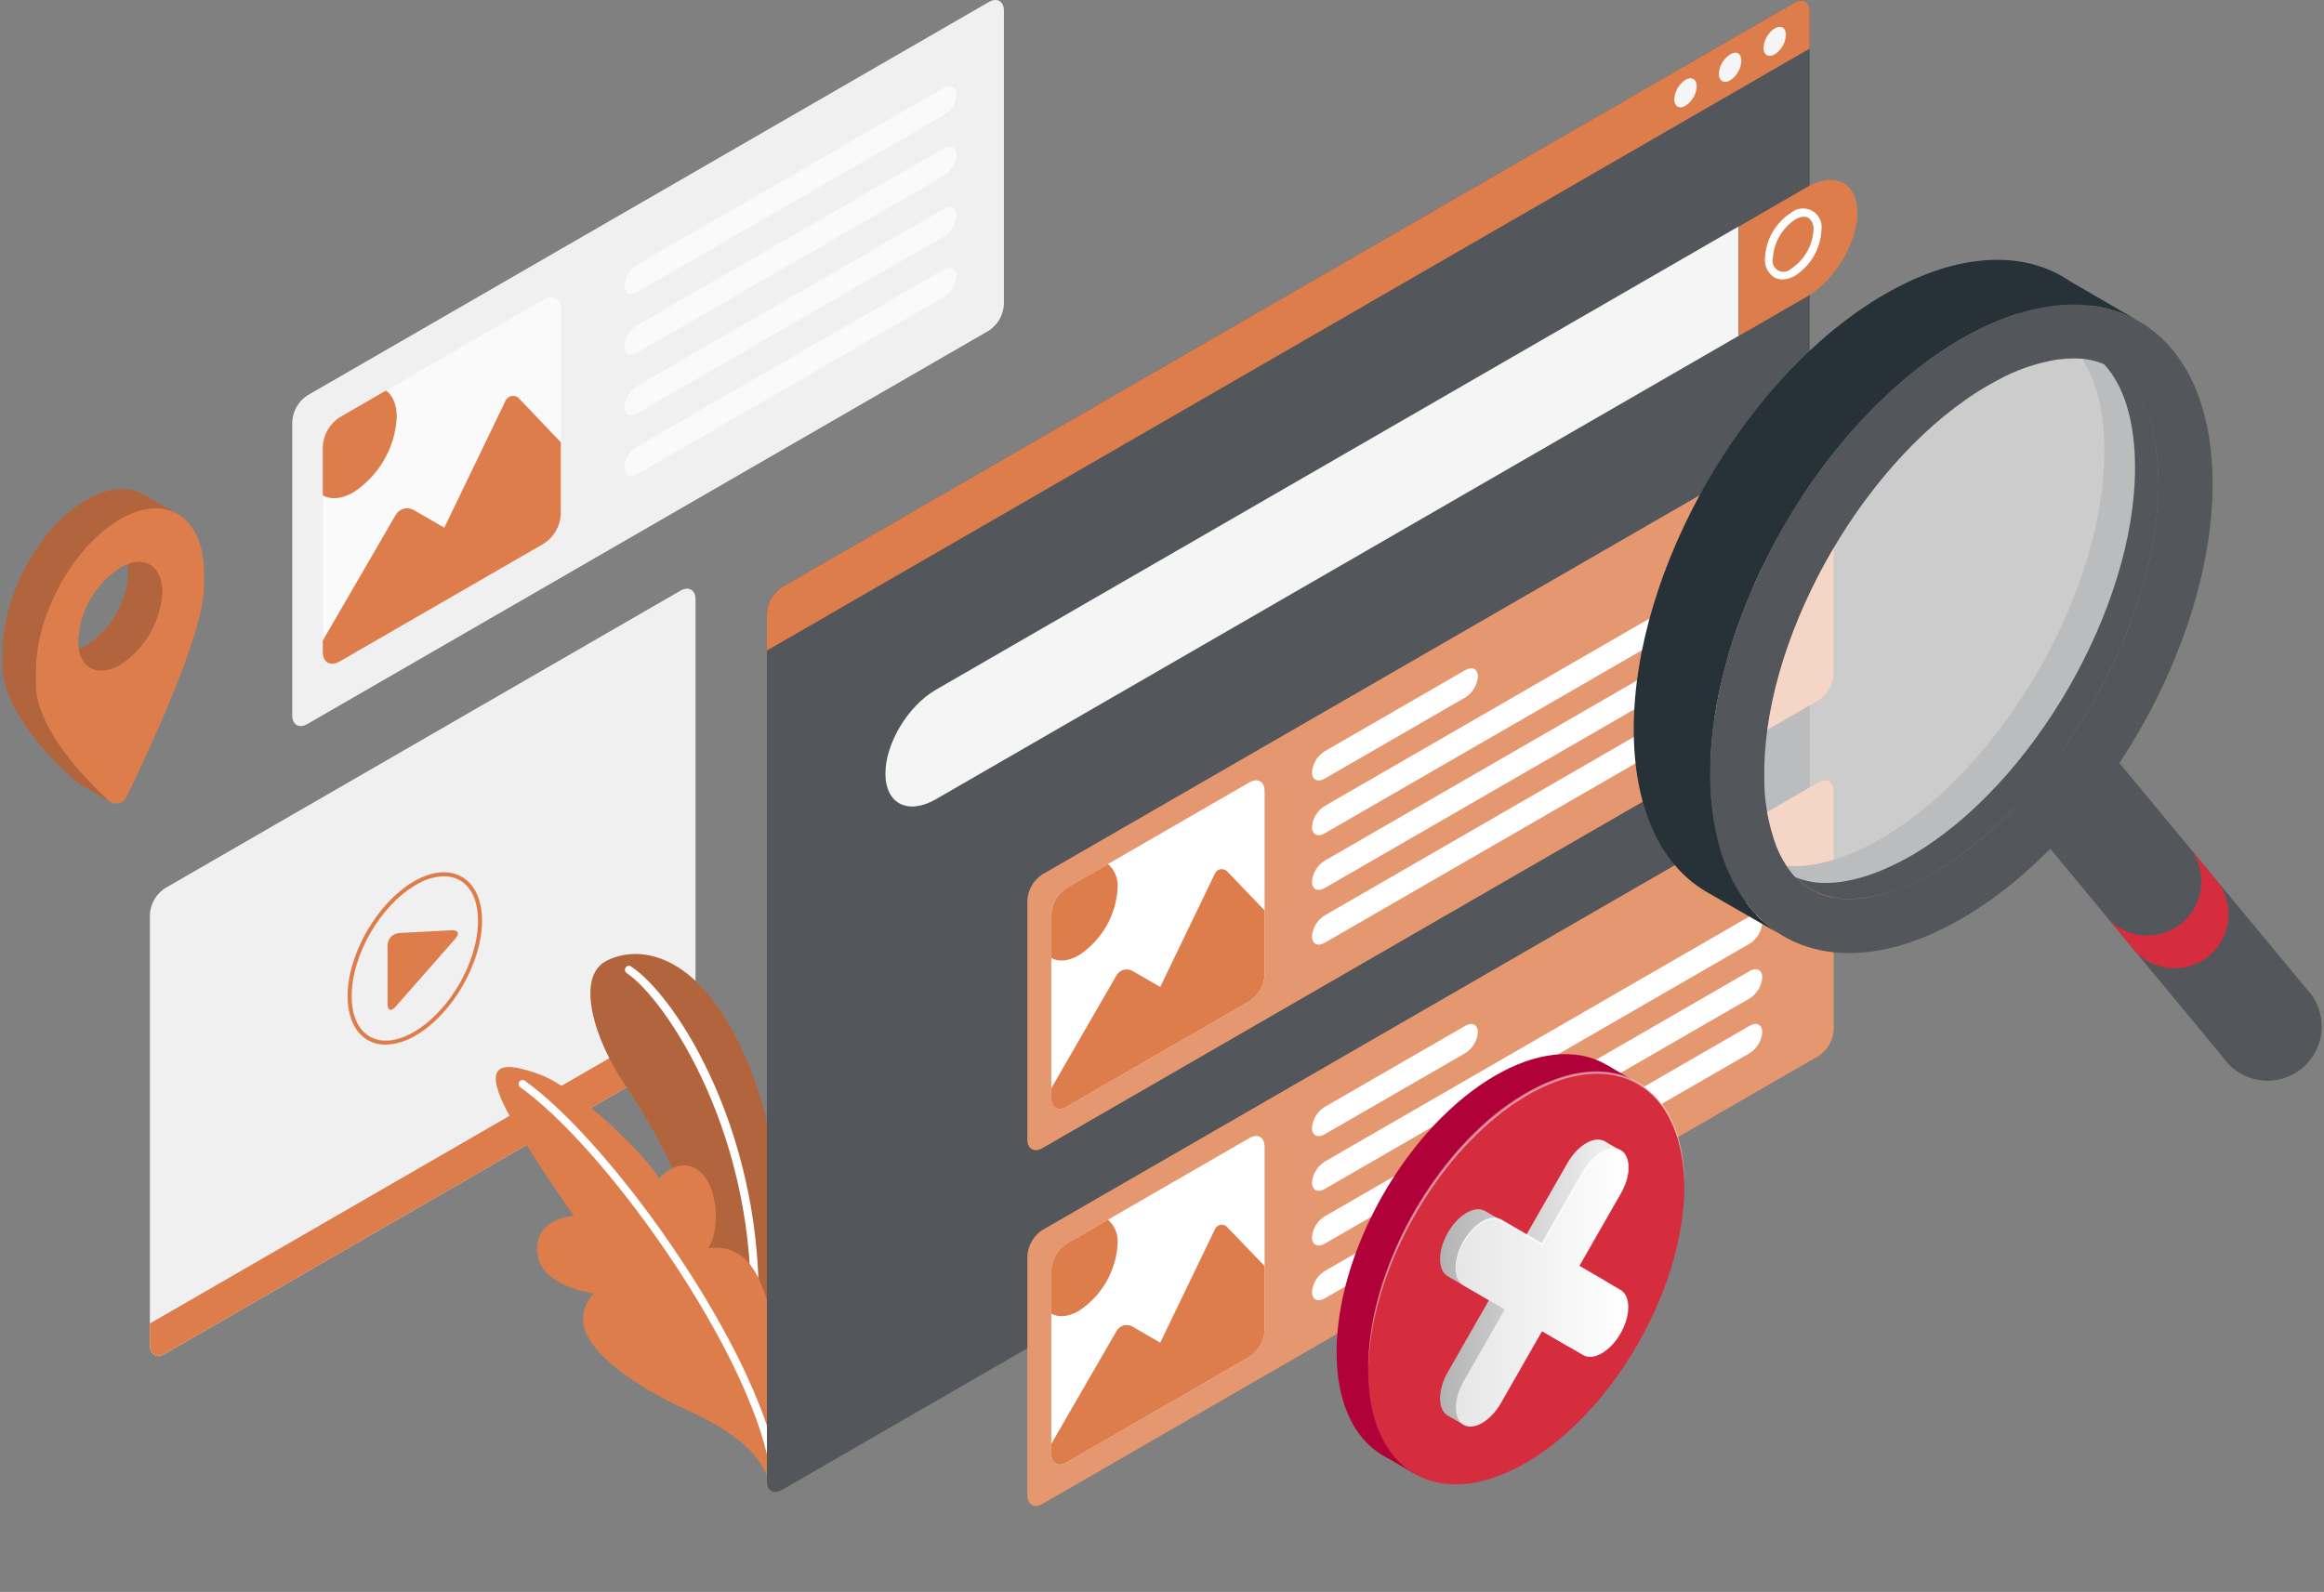
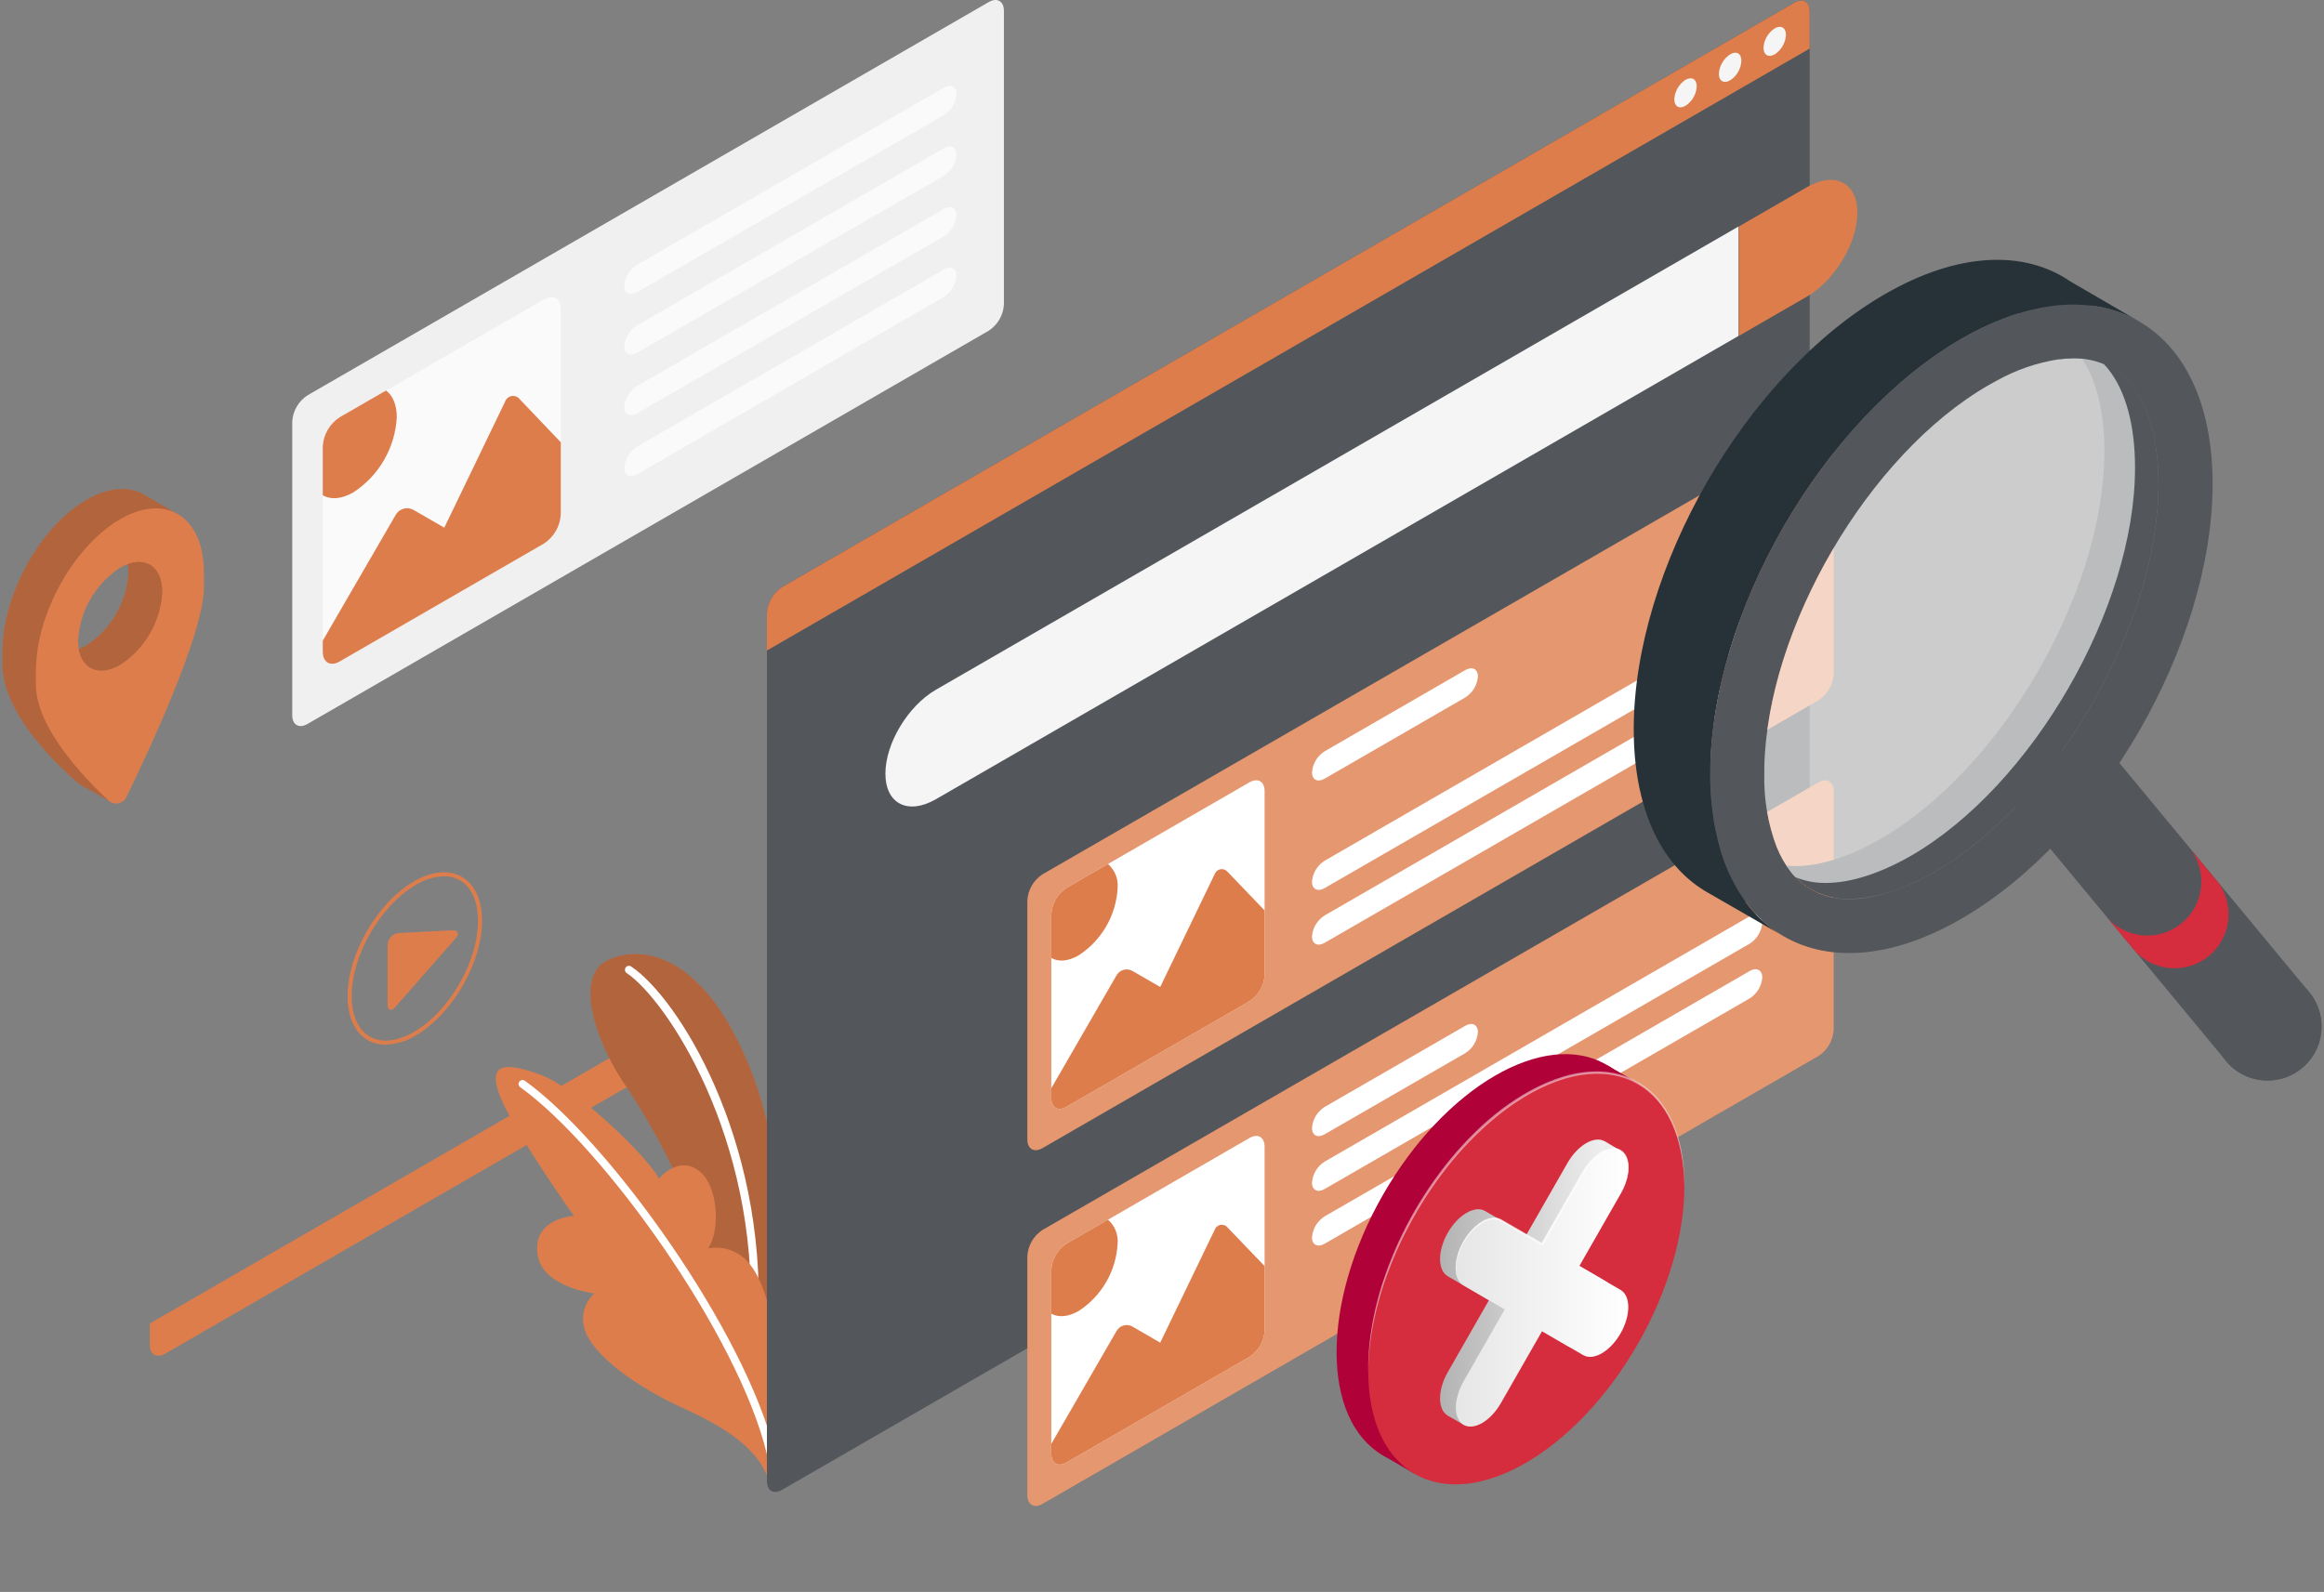
<svg xmlns="http://www.w3.org/2000/svg" width="432" height="296" viewBox="0 0 432 296" fill="none">
  <rect x="0" y="0" width="432" height="296" fill="#808080" stroke="none" />
  <path d="M54.324 78.438V132.99C54.324 134.78 55.582 135.517 57.144 134.617L183.796 61.487C184.615 60.951 185.298 60.231 185.787 59.383C186.277 58.535 186.561 57.584 186.616 56.607V2.011C186.616 0.222 185.347 -0.516 183.796 0.384L57.144 73.514C56.317 74.052 55.63 74.78 55.139 75.636C54.649 76.492 54.37 77.453 54.324 78.438Z" fill="#F0F0F0" />
  <path d="M63.141 77.582L101.1 55.674C102.846 54.666 104.245 55.479 104.245 57.486V95.629C104.186 96.716 103.87 97.775 103.323 98.717C102.776 99.66 102.015 100.459 101.1 101.051L63.141 122.97C61.406 123.968 59.996 123.154 59.996 121.148V83.026C60.055 81.935 60.37 80.874 60.917 79.928C61.463 78.982 62.225 78.178 63.141 77.582Z" fill="#FAFAFA" />
  <path d="M93.877 74.708L82.587 98.112L76.839 94.793C76.287 94.492 75.639 94.416 75.033 94.582C74.426 94.747 73.907 95.142 73.585 95.683L59.996 119.12V121.169C59.996 123.176 61.406 123.989 63.141 122.991L101.1 101.073C102.013 100.479 102.773 99.679 103.32 98.737C103.866 97.795 104.183 96.737 104.245 95.65V82.235L96.653 74.274C96.484 74.037 96.252 73.852 95.983 73.739C95.714 73.626 95.419 73.59 95.131 73.635C94.843 73.68 94.574 73.804 94.352 73.994C94.131 74.183 93.966 74.43 93.877 74.708Z" fill="#DE7D4C" />
  <path d="M65.699 91.539C68.044 90.01 69.996 87.949 71.396 85.523C72.796 83.098 73.605 80.377 73.757 77.581C73.757 75.228 72.998 73.525 71.751 72.614L63.139 77.581C62.226 78.175 61.466 78.975 60.92 79.918C60.373 80.859 60.056 81.917 59.994 83.004V92.082C61.48 92.949 63.475 92.819 65.699 91.539Z" fill="#DE7D4C" />
  <path d="M118.408 49.243L175.444 16.306C176.745 15.558 177.797 16.089 177.797 17.499C177.74 18.289 177.497 19.055 177.088 19.733C176.679 20.411 176.116 20.984 175.444 21.403L118.408 54.33C117.107 55.078 116.055 54.547 116.055 53.137C116.114 52.349 116.357 51.585 116.766 50.909C117.175 50.233 117.738 49.662 118.408 49.243Z" fill="#FAFAFA" />
  <path d="M118.41 60.512L175.446 27.574C176.747 26.826 177.799 27.357 177.799 28.767C177.742 29.557 177.499 30.323 177.09 31.001C176.681 31.68 176.118 32.252 175.446 32.672L118.41 65.598C117.109 66.347 116.057 65.815 116.057 64.416C116.114 63.626 116.357 62.861 116.766 62.182C117.175 61.504 117.738 60.931 118.41 60.512Z" fill="#FAFAFA" />
  <path d="M118.408 71.779L175.444 38.853C176.745 38.105 177.797 38.636 177.797 40.035C177.74 40.825 177.497 41.591 177.088 42.269C176.679 42.947 176.116 43.52 175.444 43.939L118.408 76.866C117.107 77.625 116.055 77.094 116.055 75.684C116.112 74.894 116.355 74.128 116.764 73.45C117.173 72.771 117.736 72.199 118.408 71.779Z" fill="#FAFAFA" />
  <path d="M118.408 83.048L175.444 50.121C176.745 49.373 177.797 49.904 177.797 51.314C177.738 52.102 177.494 52.866 177.086 53.542C176.677 54.218 176.114 54.789 175.444 55.208L118.408 88.199C117.107 88.948 116.055 88.416 116.055 87.006C116.104 86.207 116.343 85.43 116.752 84.742C117.161 84.053 117.729 83.473 118.408 83.048Z" fill="#FAFAFA" />
-   <path d="M27.863 250.077V170.027C27.915 169.049 28.198 168.097 28.688 167.249C29.178 166.401 29.862 165.681 30.683 165.147L126.469 109.836C128.02 108.935 129.289 109.662 129.289 111.462V191.512C129.234 192.49 128.951 193.441 128.461 194.288C127.971 195.136 127.289 195.857 126.469 196.392L30.683 251.704C29.121 252.604 27.863 251.877 27.863 250.077Z" fill="#F0F0F0" />
  <path d="M27.863 246.076V250.077C27.863 251.878 29.121 252.604 30.683 251.704L126.469 196.393C127.289 195.857 127.971 195.137 128.461 194.289C128.951 193.441 129.234 192.49 129.289 191.513V187.5L27.863 246.076Z" fill="#DE7D4C" />
  <path d="M74.203 173.476L83.964 172.967C85.157 172.902 85.482 173.574 84.691 174.485L73.477 187.239C72.685 188.139 72.045 187.89 72.045 186.697V175.765C72.049 175.181 72.274 174.621 72.674 174.197C73.075 173.772 73.621 173.515 74.203 173.476Z" fill="#DE7D4C" />
  <path d="M71.686 194.234C70.517 194.25 69.364 193.954 68.346 193.377C65.938 191.978 64.615 189.039 64.615 185.2C64.615 177.37 70.135 167.847 76.925 163.889C80.276 161.948 83.432 161.655 85.861 163.043C88.291 164.431 89.603 167.381 89.603 171.21C89.603 179.051 84.072 188.562 77.293 192.521C75.606 193.572 73.673 194.163 71.686 194.234ZM82.532 162.924C80.678 162.997 78.876 163.554 77.304 164.54C70.721 168.336 65.374 177.608 65.374 185.2C65.374 188.801 66.567 191.48 68.737 192.727C70.906 193.974 73.812 193.681 76.925 191.881C83.508 188.074 88.855 178.866 88.855 171.21C88.855 167.609 87.662 164.941 85.493 163.683C84.585 163.175 83.561 162.913 82.521 162.924H82.532Z" fill="#DE7D4C" />
  <path d="M33.141 95.638L27.209 92.233C24.378 90.335 20.441 90.411 16.092 92.927C7.416 97.916 0.453 110.572 0.453 121.201V123.619C0.453 134.248 14.747 145.787 14.747 145.787L20.582 149.095C20.582 149.095 17.079 145.093 17.48 144.269C21.352 136.417 31.709 114.227 31.709 105.551V103.133C31.731 101.382 31.509 99.637 31.048 97.948L31.709 98.328L33.141 95.638ZM16.081 120.008C11.743 122.502 8.262 120.474 8.262 115.496C10.583 115.128 16.428 105.15 16.081 101.95C20.419 99.456 23.89 101.484 23.901 106.462C23.754 109.176 22.969 111.816 21.61 114.17C20.252 116.523 18.358 118.524 16.081 120.008Z" fill="#DE7D4C" />
  <g opacity="0.2">
    <path d="M33.141 95.638L27.209 92.233C24.378 90.335 20.441 90.411 16.092 92.927C7.416 97.916 0.453 110.572 0.453 121.201V123.619C0.453 134.248 14.747 145.787 14.747 145.787L20.582 149.095C20.582 149.095 17.079 145.093 17.48 144.269C21.352 136.417 31.709 114.227 31.709 105.551V103.133C31.731 101.382 31.509 99.637 31.048 97.948L31.709 98.328L33.141 95.638ZM16.081 120.008C11.743 122.502 8.262 120.474 8.262 115.496C10.583 115.128 16.428 105.15 16.081 101.95C20.419 99.456 23.89 101.484 23.901 106.462C23.754 109.176 22.969 111.816 21.61 114.17C20.252 116.523 18.358 118.524 16.081 120.008Z" fill="black" />
  </g>
  <path d="M33.143 95.64C33.079 95.594 33.01 95.554 32.937 95.521C30.15 93.959 26.43 94.176 22.331 96.54C16.149 100.119 10.802 107.613 8.232 115.498C7.238 118.498 6.711 121.632 6.67 124.792V127.243C6.67 135.432 15.943 144.932 20.205 148.869C20.297 148.952 20.395 149.028 20.498 149.097C20.748 149.25 21.028 149.35 21.32 149.388C21.611 149.427 21.907 149.404 22.189 149.321C22.471 149.239 22.733 149.098 22.957 148.908C23.181 148.718 23.363 148.483 23.491 148.218C27.178 140.627 37.904 117.981 37.904 109.175V106.756C37.97 101.29 36.115 97.43 33.143 95.64ZM14.652 120.671C14.562 120.155 14.518 119.633 14.522 119.109C14.665 116.395 15.447 113.752 16.804 111.396C18.161 109.041 20.054 107.039 22.331 105.553C22.785 105.291 23.26 105.066 23.751 104.88C27.395 103.557 30.15 105.65 30.15 110.064C30.004 112.777 29.22 115.416 27.861 117.768C26.502 120.12 24.607 122.118 22.331 123.599C18.502 125.833 15.314 124.489 14.652 120.671Z" fill="#DE7D4C" />
  <path d="M30.15 110.074C30.004 112.786 29.22 115.426 27.861 117.778C26.502 120.13 24.608 122.127 22.331 123.609C18.502 125.778 15.314 124.487 14.652 120.67C15.149 120.495 15.629 120.273 16.084 120.008C18.359 118.523 20.252 116.523 21.608 114.169C22.965 111.816 23.748 109.175 23.893 106.462C23.898 105.935 23.85 105.408 23.752 104.89C27.396 103.567 30.15 105.66 30.15 110.074Z" fill="#DE7D4C" />
  <g opacity="0.2">
    <path d="M30.15 110.073C30.004 112.786 29.22 115.425 27.861 117.777C26.502 120.129 24.608 122.127 22.331 123.608C18.502 125.777 15.314 124.487 14.652 120.669C15.149 120.494 15.629 120.273 16.084 120.008C18.359 118.523 20.252 116.522 21.608 114.169C22.965 111.815 23.748 109.175 23.893 106.462C23.898 105.934 23.85 105.408 23.752 104.889C27.396 103.566 30.15 105.659 30.15 110.073Z" fill="black" />
  </g>
  <path d="M144.101 244.729C144.101 244.729 148.016 219.785 139.318 198.333C130.62 176.881 118.896 175.558 112.823 178.605C106.749 181.653 110.654 193.55 116.076 201.543C123.299 212.03 135.229 234.611 134.839 254.891L144.101 244.729Z" fill="#DE7D4C" />
  <path opacity="0.2" d="M144.101 244.729C144.101 244.729 148.016 219.785 139.318 198.333C130.62 176.881 118.896 175.558 112.823 178.605C106.749 181.653 110.654 193.55 116.076 201.543C123.299 212.03 135.229 234.611 134.839 254.891L144.101 244.729Z" fill="black" />
  <path d="M140.195 246.314C140.098 246.311 140.002 246.289 139.914 246.248C139.825 246.208 139.745 246.15 139.68 246.078C139.614 246.006 139.563 245.922 139.531 245.83C139.498 245.738 139.484 245.641 139.49 245.544C140.922 211.392 123.862 185.894 116.498 180.927C116.418 180.873 116.349 180.803 116.295 180.723C116.241 180.642 116.204 180.551 116.186 180.456C116.167 180.361 116.167 180.263 116.186 180.168C116.206 180.073 116.243 179.982 116.298 179.902C116.352 179.822 116.421 179.753 116.502 179.699C116.583 179.645 116.673 179.608 116.768 179.589C116.864 179.571 116.962 179.571 117.057 179.59C117.152 179.61 117.242 179.647 117.322 179.701C125.999 185.493 142.397 211.565 140.954 245.609C140.952 245.705 140.93 245.8 140.89 245.888C140.85 245.975 140.793 246.055 140.723 246.12C140.652 246.186 140.569 246.237 140.478 246.27C140.388 246.303 140.292 246.318 140.195 246.314Z" fill="white" />
  <path d="M142.56 274.349C141.075 270.618 137.235 266.453 127.377 262.007C117.519 257.56 110.1 251.628 108.734 247.333C108.323 246.147 108.269 244.866 108.579 243.649C108.89 242.432 109.551 241.334 110.48 240.49C110.48 240.49 101.185 239.405 100.014 233.711C98.55 226.532 106.673 226.065 106.673 226.065C106.673 226.065 96.012 211.055 93.182 204.375C90.351 197.694 93.615 197.292 100.491 199.841C107.367 202.39 120.468 215.22 122.497 219.135C122.497 219.135 126.043 214.797 129.861 217.649C133.678 220.502 133.862 229.037 131.607 232.117C133.128 231.834 134.699 231.997 136.129 232.588C137.559 233.179 138.787 234.172 139.665 235.446C143.547 240.533 144.827 253.255 144.827 253.255L142.56 274.349Z" fill="#DE7D4C" />
  <path d="M143.255 270.879C143.09 270.876 142.931 270.82 142.801 270.718C142.672 270.616 142.58 270.474 142.539 270.315C137.268 248.353 112.248 213.301 96.707 202.152C96.628 202.095 96.561 202.024 96.509 201.942C96.458 201.86 96.423 201.768 96.407 201.672C96.391 201.577 96.394 201.479 96.415 201.384C96.437 201.29 96.477 201.2 96.533 201.121C96.59 201.042 96.661 200.975 96.743 200.923C96.825 200.872 96.917 200.837 97.013 200.821C97.108 200.805 97.206 200.808 97.301 200.83C97.395 200.851 97.485 200.891 97.564 200.948C113.3 212.238 138.635 247.735 143.982 269.968C144.024 270.159 143.99 270.359 143.887 270.525C143.783 270.691 143.619 270.81 143.429 270.857L143.255 270.879Z" fill="white" />
  <path d="M339.565 49.732C339.436 49.73 339.31 49.697 339.197 49.634L336.149 47.866C336.065 47.818 335.991 47.753 335.932 47.676C335.873 47.599 335.83 47.512 335.805 47.418C335.779 47.324 335.773 47.227 335.786 47.13C335.798 47.034 335.83 46.942 335.878 46.858C335.926 46.773 335.991 46.7 336.068 46.641C336.145 46.582 336.232 46.538 336.326 46.513C336.42 46.488 336.517 46.481 336.614 46.494C336.71 46.507 336.803 46.538 336.887 46.586L339.934 48.354C340.018 48.403 340.092 48.467 340.151 48.544C340.21 48.621 340.254 48.709 340.279 48.802C340.304 48.896 340.311 48.994 340.298 49.09C340.285 49.186 340.254 49.279 340.205 49.363C340.14 49.475 340.047 49.568 339.935 49.633C339.822 49.698 339.695 49.732 339.565 49.732Z" fill="white" />
  <path d="M142.561 114.033V275.391C142.561 277.191 143.819 277.918 145.37 277.017L333.579 168.358C334.399 167.822 335.081 167.101 335.571 166.254C336.061 165.406 336.345 164.455 336.399 163.477V2.12C336.399 0.32 335.13 -0.407 333.579 0.493L145.37 109.153C144.551 109.689 143.87 110.41 143.382 111.257C142.894 112.105 142.612 113.056 142.561 114.033Z" fill="#53575B" />
  <path d="M164.586 143.837C164.586 149.465 168.783 151.591 173.978 148.598L323.177 62.453V42.107L173.978 128.241C168.783 131.245 164.586 138.219 164.586 143.837Z" fill="#F5F5F5" />
  <path d="M335.869 34.809C341.053 31.816 345.261 33.941 345.261 39.559C345.261 45.177 341.053 52.162 335.869 55.155L323.234 62.454V42.108L335.869 34.809Z" fill="#DE7D4C" />
-   <path d="M331.313 51.954C330.773 51.962 330.241 51.823 329.773 51.553C329.197 51.167 328.735 50.633 328.438 50.007C328.14 49.381 328.017 48.686 328.081 47.996C328.159 46.298 328.643 44.644 329.492 43.172C330.341 41.7 331.531 40.453 332.962 39.536C333.508 39.091 334.176 38.822 334.879 38.766C335.582 38.71 336.285 38.869 336.894 39.222C337.504 39.576 337.992 40.106 338.293 40.743C338.594 41.381 338.694 42.094 338.579 42.79C338.499 44.487 338.014 46.14 337.165 47.611C336.316 49.083 335.128 50.33 333.699 51.249C332.979 51.689 332.156 51.932 331.313 51.954ZM335.337 40.295C334.755 40.324 334.191 40.504 333.699 40.816C332.501 41.612 331.504 42.674 330.785 43.92C330.066 45.165 329.646 46.56 329.556 47.996C329.444 48.428 329.477 48.884 329.65 49.296C329.822 49.707 330.125 50.05 330.512 50.273C330.898 50.496 331.347 50.586 331.79 50.529C332.232 50.472 332.644 50.272 332.962 49.959C334.161 49.164 335.159 48.102 335.878 46.856C336.597 45.61 337.017 44.215 337.104 42.779C337.16 42.349 337.101 41.912 336.933 41.512C336.766 41.112 336.496 40.763 336.15 40.502C335.903 40.36 335.621 40.289 335.337 40.295Z" fill="white" />
  <path d="M338.035 79.339L193.792 162.566C192.97 163.099 192.285 163.819 191.795 164.667C191.305 165.516 191.023 166.468 190.973 167.447V211.837C190.973 213.637 192.231 214.364 193.792 213.464L338.035 130.204C338.857 129.67 339.54 128.95 340.03 128.102C340.52 127.254 340.803 126.302 340.855 125.323V80.966C340.801 79.166 339.543 78.439 338.035 79.339Z" fill="#DE7D4C" />
  <path opacity="0.2" d="M338.035 79.339L193.792 162.566C192.97 163.099 192.285 163.819 191.795 164.667C191.305 165.516 191.023 166.468 190.973 167.447V211.837C190.973 213.637 192.231 214.364 193.792 213.464L338.035 130.204C338.857 129.67 339.54 128.95 340.03 128.102C340.52 127.254 340.803 126.302 340.855 125.323V80.966C340.801 79.166 339.543 78.439 338.035 79.339Z" fill="white" />
  <path d="M246.232 139.693L272.37 124.597C273.671 123.848 274.723 124.38 274.723 125.79C274.664 126.578 274.42 127.341 274.011 128.017C273.603 128.694 273.04 129.264 272.37 129.683L246.232 144.78C244.931 145.528 243.879 144.997 243.879 143.587C243.938 142.799 244.182 142.035 244.591 141.359C244.999 140.682 245.562 140.112 246.232 139.693Z" fill="white" />
-   <path d="M243.879 153.76C243.879 155.17 244.963 155.701 246.232 154.953L325.241 109.337C325.91 108.916 326.471 108.343 326.878 107.665C327.285 106.986 327.526 106.222 327.583 105.433C327.583 104.034 326.499 103.503 325.241 104.251L246.232 149.866C245.562 150.285 244.999 150.856 244.591 151.532C244.182 152.209 243.938 152.972 243.879 153.76Z" fill="white" />
  <path d="M243.879 163.933C243.879 165.343 244.963 165.875 246.232 165.126L325.241 119.511C325.91 119.089 326.471 118.516 326.878 117.838C327.285 117.16 327.526 116.395 327.583 115.606C327.583 114.207 326.499 113.676 325.241 114.424L246.232 160.04C245.562 160.458 244.999 161.029 244.591 161.705C244.182 162.382 243.938 163.145 243.879 163.933Z" fill="white" />
  <path d="M243.879 174.106C243.879 175.516 244.963 176.047 246.232 175.299L325.241 129.683C325.91 129.262 326.471 128.689 326.878 128.011C327.285 127.332 327.526 126.568 327.583 125.779C327.583 124.38 326.499 123.849 325.241 124.597L246.232 170.212C245.562 170.631 244.999 171.202 244.591 171.878C244.182 172.554 243.938 173.318 243.879 174.106Z" fill="white" />
  <path d="M198.242 165.104L232.253 145.463C233.814 144.574 235.072 145.3 235.072 147.09V181.285C235.019 182.263 234.736 183.215 234.247 184.063C233.757 184.911 233.073 185.631 232.253 186.166L198.242 205.796C196.691 206.696 195.422 205.969 195.422 204.18V169.984C195.474 169.006 195.757 168.054 196.247 167.206C196.737 166.358 197.42 165.638 198.242 165.104Z" fill="white" />
  <path d="M225.789 162.534L215.67 183.509L210.519 180.538C210.021 180.25 209.43 180.173 208.874 180.321C208.319 180.469 207.846 180.832 207.558 181.329L195.422 202.337V204.17C195.422 205.97 196.691 206.697 198.242 205.796L232.253 186.166C233.074 185.633 233.758 184.912 234.248 184.064C234.738 183.216 235.02 182.264 235.072 181.286V169.28L228.229 162.144C228.074 161.944 227.868 161.79 227.633 161.698C227.398 161.605 227.143 161.577 226.893 161.617C226.644 161.657 226.41 161.763 226.216 161.925C226.021 162.086 225.874 162.296 225.789 162.534Z" fill="#DE7D4C" />
  <path d="M200.53 177.619C202.633 176.248 204.383 174.4 205.638 172.225C206.892 170.051 207.617 167.611 207.753 165.104C207.825 164.272 207.7 163.434 207.387 162.66C207.074 161.885 206.583 161.195 205.953 160.646L198.242 165.104C197.42 165.638 196.737 166.358 196.247 167.206C195.757 168.054 195.474 169.006 195.422 169.984V178.118C196.734 178.878 198.534 178.769 200.53 177.619Z" fill="#DE7D4C" />
  <path d="M338.035 145.463L193.792 228.69C192.971 229.224 192.287 229.944 191.797 230.792C191.307 231.641 191.025 232.593 190.973 233.571V277.993C190.973 279.783 192.231 280.509 193.792 279.62L338.035 196.339C338.857 195.805 339.54 195.085 340.03 194.236C340.52 193.388 340.803 192.436 340.855 191.458V147.09C340.801 145.3 339.543 144.595 338.035 145.463Z" fill="#DE7D4C" />
  <path opacity="0.2" d="M338.035 145.463L193.792 228.69C192.971 229.224 192.287 229.944 191.797 230.792C191.307 231.641 191.025 232.593 190.973 233.571V277.993C190.973 279.783 192.231 280.509 193.792 279.62L338.035 196.339C338.857 195.805 339.54 195.085 340.03 194.236C340.52 193.388 340.803 192.436 340.855 191.458V147.09C340.801 145.3 339.543 144.595 338.035 145.463Z" fill="white" />
  <path d="M246.232 205.818L272.37 190.732C273.671 189.983 274.723 190.515 274.723 191.914C274.666 192.704 274.423 193.469 274.014 194.148C273.605 194.826 273.042 195.398 272.37 195.818L246.232 210.904C244.931 211.652 243.879 211.121 243.879 209.722C243.936 208.932 244.179 208.166 244.588 207.488C244.997 206.809 245.56 206.237 246.232 205.818Z" fill="white" />
  <path d="M243.879 219.895C243.879 221.294 244.963 221.825 246.232 221.077L325.241 175.461C325.909 175.041 326.468 174.47 326.875 173.793C327.282 173.117 327.525 172.355 327.583 171.568C327.583 170.158 326.499 169.627 325.241 170.375L246.232 215.99C245.56 216.41 244.997 216.982 244.588 217.661C244.179 218.339 243.936 219.105 243.879 219.895Z" fill="white" />
  <path d="M243.879 230.068C243.879 231.467 244.963 231.999 246.232 231.25L325.241 185.635C325.909 185.214 326.468 184.643 326.875 183.967C327.282 183.291 327.525 182.528 327.583 181.741C327.583 180.332 326.499 179.8 325.241 180.548L246.232 226.164C245.56 226.584 244.997 227.156 244.588 227.834C244.179 228.513 243.936 229.278 243.879 230.068Z" fill="white" />
-   <path d="M243.879 240.241C243.879 241.64 244.963 242.171 246.232 241.423L325.241 195.808C325.909 195.387 326.468 194.816 326.875 194.14C327.282 193.463 327.525 192.701 327.583 191.914C327.583 190.504 326.499 189.973 325.241 190.721L246.232 236.337C245.56 236.756 244.997 237.329 244.588 238.007C244.179 238.685 243.936 239.451 243.879 240.241Z" fill="white" />
  <path d="M198.242 231.239L232.253 211.598C233.814 210.698 235.072 211.425 235.072 213.225V247.409C235.022 248.388 234.74 249.341 234.25 250.189C233.76 251.038 233.075 251.757 232.253 252.29L198.242 271.931C196.691 272.831 195.422 272.104 195.422 270.304V236.119C195.474 235.141 195.757 234.189 196.247 233.341C196.737 232.493 197.42 231.773 198.242 231.239Z" fill="white" />
  <path d="M225.789 228.669L215.67 249.644L210.519 246.661C210.271 246.519 209.999 246.428 209.716 246.391C209.434 246.355 209.147 246.375 208.872 246.449C208.597 246.524 208.339 246.652 208.114 246.826C207.889 247 207.7 247.217 207.558 247.464L195.422 268.471V270.304C195.422 272.104 196.691 272.831 198.242 271.931L232.253 252.29C233.074 251.759 233.757 251.04 234.248 250.194C234.738 249.348 235.02 248.397 235.072 247.42V235.404L228.229 228.278C228.076 228.076 227.871 227.918 227.635 227.824C227.399 227.729 227.142 227.7 226.892 227.74C226.641 227.78 226.406 227.888 226.211 228.051C226.017 228.215 225.871 228.428 225.789 228.669Z" fill="#DE7D4C" />
  <path d="M200.53 243.744C202.633 242.374 204.382 240.528 205.637 238.355C206.892 236.183 207.617 233.744 207.753 231.239C207.825 230.407 207.7 229.569 207.387 228.795C207.074 228.02 206.583 227.33 205.953 226.781L198.242 231.239C197.42 231.773 196.737 232.493 196.247 233.341C195.757 234.189 195.474 235.141 195.422 236.119V244.253C196.734 245.002 198.534 244.893 200.53 243.744Z" fill="#DE7D4C" />
  <path d="M336.399 9.029V2.12C336.399 0.32 335.13 -0.407 333.579 0.493L145.38 109.153C144.559 109.687 143.875 110.407 143.385 111.255C142.895 112.103 142.613 113.055 142.561 114.033V120.953L336.399 9.029Z" fill="#DE7D4C" />
  <path d="M313.309 14.841C312.702 15.239 312.198 15.774 311.836 16.404C311.474 17.033 311.266 17.738 311.227 18.463C311.227 19.797 312.159 20.339 313.309 19.667C313.919 19.274 314.427 18.742 314.791 18.114C315.155 17.486 315.364 16.78 315.402 16.055C315.402 14.721 314.469 14.179 313.309 14.841Z" fill="#F5F5F5" />
  <path d="M321.607 10.113C320.998 10.511 320.491 11.046 320.128 11.675C319.764 12.304 319.554 13.01 319.514 13.736C319.514 15.07 320.457 15.601 321.607 14.94C322.217 14.544 322.725 14.01 323.089 13.38C323.453 12.751 323.662 12.043 323.7 11.317C323.7 9.929 322.767 9.398 321.607 10.113Z" fill="#F5F5F5" />
  <path d="M329.904 5.275C329.293 5.668 328.785 6.201 328.421 6.829C328.057 7.457 327.848 8.162 327.811 8.887C327.811 10.221 328.743 10.763 329.904 10.102C330.51 9.703 331.015 9.168 331.377 8.539C331.738 7.909 331.947 7.204 331.986 6.479C331.986 5.145 331.053 4.603 329.904 5.275Z" fill="#F5F5F5" />
  <path d="M431.547 190.862C431.548 192.88 430.94 194.853 429.803 196.521C428.666 198.189 427.053 199.476 425.174 200.214C423.294 200.952 421.236 201.106 419.268 200.656C417.3 200.207 415.513 199.175 414.14 197.694L413.479 196.892C411.935 194.833 411.24 192.26 411.538 189.705C411.836 187.149 413.103 184.805 415.079 183.156C417.054 181.508 419.587 180.68 422.155 180.845C424.723 181.009 427.13 182.153 428.879 184.04L429.562 184.864C430.85 186.598 431.546 188.701 431.547 190.862Z" fill="#53575B" />
  <path d="M431.544 190.861C431.545 192.88 430.937 194.852 429.8 196.52C428.663 198.188 427.05 199.475 425.171 200.213C423.292 200.951 421.234 201.105 419.265 200.655C417.297 200.206 415.51 199.174 414.137 197.693L413.476 196.891L371.656 146.384L389.28 136.211L428.876 184.017L429.56 184.841C430.852 186.582 431.548 188.693 431.544 190.861Z" fill="#53575B" />
  <path d="M396.949 176.925C398.705 178.767 401.095 179.874 403.636 180.021C406.177 180.168 408.679 179.345 410.636 177.719C412.594 176.092 413.86 173.782 414.18 171.258C414.5 168.733 413.85 166.18 412.36 164.117L407.187 157.881C408.733 159.94 409.429 162.515 409.13 165.073C408.832 167.631 407.563 169.977 405.584 171.626C403.605 173.274 401.069 174.1 398.499 173.931C395.929 173.763 393.522 172.614 391.775 170.722L396.949 176.925Z" fill="#D52D3D" />
  <path d="M388.608 56.812C391.766 57.164 394.818 58.157 397.578 59.73L384.856 52.333C376.321 46.466 364.033 46.813 350.379 54.687C324.599 69.577 303.689 105.79 303.689 135.571C303.689 150.202 308.667 160.657 316.877 165.624L317.051 165.732L330.629 173.552C328.221 171.985 326.122 169.989 324.437 167.663C327.782 168.029 331.165 167.835 334.447 167.088C335.64 166.828 336.844 166.513 338.069 166.123C337.909 166.074 337.753 166.013 337.603 165.938C336.95 165.633 336.326 165.27 335.737 164.854C334.67 164.11 333.72 163.211 332.918 162.186C331.821 160.783 330.93 159.231 330.271 157.577C329.388 157.704 328.496 157.77 327.603 157.772C325.493 157.814 323.398 157.396 321.465 156.546C321.013 156.339 320.575 156.104 320.153 155.841C319.773 155.603 319.394 155.321 319.068 155.039C318.284 151.368 317.902 147.622 317.929 143.868C317.929 114.098 338.839 77.874 364.64 62.983C367.934 61.062 371.425 59.498 375.052 58.32C376.029 58.719 376.948 59.248 377.785 59.892C378.671 60.572 379.468 61.359 380.16 62.235C381.26 63.642 382.154 65.197 382.817 66.855C383.705 66.731 384.6 66.669 385.496 66.671C387.948 66.605 390.374 67.193 392.524 68.374C393.068 68.67 393.587 69.011 394.075 69.393C393.879 68.525 393.673 67.669 393.424 66.855C392.444 63.242 390.812 59.839 388.608 56.812Z" fill="#263238" />
  <path d="M397.577 59.73L396.839 59.328C394.275 57.986 391.484 57.132 388.608 56.812C385.521 56.468 382.399 56.611 379.356 57.235C377.891 57.513 376.442 57.875 375.018 58.32C371.391 59.498 367.901 61.062 364.607 62.983C338.806 77.874 317.896 114.097 317.896 143.868C317.868 147.622 318.25 151.367 319.035 155.039C319.176 155.7 319.338 156.329 319.501 156.958C320.467 160.797 322.145 164.42 324.447 167.641C325.474 169.058 326.656 170.357 327.971 171.513C328.81 172.25 329.701 172.924 330.639 173.53C339.153 179.028 351.245 178.551 364.585 170.829C390.386 155.939 411.296 119.726 411.296 89.945C411.285 75.054 406.047 64.588 397.577 59.73ZM392.479 68.406C393.023 68.702 393.542 69.043 394.03 69.425C394.848 70.09 395.593 70.838 396.253 71.659C399.507 75.737 401.231 82.082 401.231 89.977C401.231 116.006 382.144 149.106 359.553 162.153C353.859 165.407 348.382 167.185 343.73 167.185C341.789 167.208 339.863 166.839 338.068 166.101C337.908 166.053 337.752 165.991 337.602 165.916C336.949 165.611 336.325 165.248 335.737 164.832C335.005 164.318 334.328 163.729 333.719 163.075C333.448 162.793 333.188 162.478 332.928 162.164C331.831 160.761 330.94 159.209 330.281 157.555C328.629 153.178 327.841 148.523 327.96 143.846C327.96 143.499 327.96 143.163 327.96 142.762C328.438 116.841 347.319 84.49 369.617 71.627C370.127 71.334 370.648 71.041 371.168 70.77C374.764 68.761 378.691 67.413 382.762 66.79C383.649 66.665 384.545 66.604 385.441 66.606C387.37 66.589 389.284 66.958 391.069 67.69C391.559 67.884 392.03 68.12 392.479 68.395V68.406Z" fill="#53575B" />
  <path d="M401.233 89.967C401.233 115.996 382.145 149.096 359.554 162.143C358.183 162.94 356.772 163.664 355.324 164.312C351.711 166.055 347.773 167.023 343.763 167.154C341.822 167.176 339.897 166.807 338.102 166.069C337.941 166.021 337.786 165.959 337.636 165.885C336.983 165.579 336.359 165.216 335.77 164.8C334.703 164.056 333.752 163.157 332.95 162.132C332.668 161.753 332.376 161.384 332.115 160.961C332.625 160.961 333.2 161.037 333.699 161.037C338.351 161.037 343.828 159.291 349.522 156.004C372.08 143.033 391.179 109.977 391.179 83.861C391.179 76.692 389.758 70.847 387.058 66.736C388.964 66.861 390.817 67.414 392.48 68.352C393.025 68.649 393.543 68.99 394.031 69.372C394.849 70.036 395.594 70.785 396.255 71.606C399.118 75.196 400.799 80.532 401.146 87.136C401.2 88.091 401.233 89.023 401.233 89.967Z" fill="#53575B" />
  <path opacity="0.6" d="M396.872 86.963C396.872 112.992 377.784 146.092 355.194 159.139C349.5 162.393 344.034 164.171 339.37 164.171C337.433 164.194 335.511 163.825 333.72 163.087C333.449 162.805 333.188 162.49 332.928 162.176C331.832 160.773 330.941 159.221 330.282 157.566C328.63 153.19 327.842 148.534 327.961 143.858C327.961 143.511 327.961 143.175 327.961 142.773C328.438 116.853 347.32 84.501 369.618 71.639C370.128 71.346 370.648 71.053 371.169 70.782C374.765 68.773 378.691 67.425 382.762 66.802C383.65 66.677 384.545 66.616 385.441 66.617C387.371 66.601 389.285 66.969 391.07 67.702C391.363 67.995 391.634 68.309 391.894 68.624C395.148 72.723 396.872 79.068 396.872 86.963Z" fill="white" />
  <g clip-path="url(#clip0_2304_27234)">
    <path d="M298.614 246.393C310.089 226.337 310.089 204.658 298.614 197.973C287.139 191.287 268.534 202.126 257.059 222.182C245.584 242.239 245.584 263.917 257.059 270.603C268.534 277.288 287.139 266.449 298.614 246.393Z" fill="#B00238" />
    <path d="M304.721 201.533L298.662 198.001C298.662 198.001 300.764 202.45 300.85 202.371C300.934 202.292 304.721 201.533 304.721 201.533Z" fill="#B00238" />
    <path d="M256.344 270.157C256.462 270.235 263.046 274.091 263.046 274.091L260.925 270.541L256.344 270.157Z" fill="#B00238" />
    <path d="M304.491 249.816C315.966 229.76 315.966 208.082 304.491 201.396C293.015 194.711 274.411 205.55 262.936 225.606C251.461 245.662 251.461 267.341 262.936 274.026C274.411 280.712 293.016 269.873 304.491 249.816Z" fill="#D52D3D" />
    <g style="mix-blend-mode:screen" opacity="0.5">
      <path d="M254.329 254.831C254.281 250.418 254.96 246.018 256.058 241.747C256.612 239.61 257.308 237.512 258.083 235.448C258.866 233.386 259.729 231.352 260.707 229.374C262.643 225.41 264.951 221.63 267.587 218.097C270.212 214.557 273.193 211.279 276.505 208.374C278.165 206.926 279.921 205.587 281.769 204.389C283.616 203.191 285.553 202.127 287.58 201.266C289.608 200.411 291.728 199.746 293.914 199.426L294.735 199.327L295.146 199.278L295.56 199.256L296.387 199.211C296.664 199.208 296.94 199.217 297.216 199.221C297.769 199.214 298.319 199.293 298.869 199.337C299.144 199.368 299.415 199.425 299.688 199.468C299.96 199.514 300.234 199.557 300.5 199.633L301.306 199.835C301.57 199.918 301.83 200.011 302.093 200.099L302.486 200.234L302.867 200.398C303.12 200.512 303.378 200.612 303.626 200.735C304.617 201.232 305.551 201.837 306.411 202.537C306.626 202.711 306.825 202.907 307.031 203.09L307.339 203.37C307.437 203.466 307.53 203.571 307.625 203.671L308.193 204.277L308.712 204.926C308.798 205.035 308.887 205.141 308.97 205.251L309.205 205.594L309.673 206.281L310.092 206.998L310.301 207.356L310.486 207.728C311.483 209.706 312.15 211.836 312.561 214.005C312.968 216.177 313.119 218.388 313.095 220.592C313.063 218.388 312.865 216.187 312.427 214.032C311.981 211.881 311.279 209.781 310.262 207.847L310.074 207.483L309.864 207.132L309.444 206.43L308.977 205.76L308.742 205.425C308.659 205.318 308.57 205.214 308.485 205.109L307.968 204.477L307.405 203.888C307.311 203.791 307.22 203.69 307.122 203.596L306.818 203.326C306.614 203.148 306.418 202.959 306.206 202.791C305.358 202.117 304.44 201.537 303.47 201.063C303.227 200.945 302.974 200.85 302.726 200.742L302.354 200.585L301.97 200.459C301.712 200.376 301.458 200.288 301.2 200.21L300.413 200.022C300.153 199.95 299.886 199.911 299.619 199.87C299.352 199.832 299.088 199.778 298.82 199.751C298.282 199.715 297.746 199.643 297.206 199.656C296.936 199.656 296.666 199.646 296.397 199.651L295.589 199.698L295.185 199.721L294.783 199.77L293.98 199.87C291.84 200.192 289.758 200.852 287.764 201.702C285.768 202.556 283.859 203.615 282.037 204.805C280.214 205.996 278.482 207.328 276.842 208.766C273.551 211.632 270.581 214.874 267.961 218.381C266.65 220.134 265.408 221.94 264.262 223.809C263.121 225.679 262.049 227.593 261.06 229.551C260.067 231.507 259.187 233.521 258.386 235.564C257.592 237.611 256.88 239.692 256.301 241.813C255.126 246.046 254.398 250.42 254.329 254.83V254.831Z" fill="white" />
    </g>
    <path d="M298.303 238.126L290.653 233.669L298.303 220.298C300.216 216.953 300.216 213.327 298.302 212.211C296.388 211.098 293.276 212.912 291.363 216.253L283.713 229.625L276.062 225.168C274.149 224.055 271.038 225.868 269.123 229.211C267.209 232.555 267.209 236.182 269.123 237.298L276.773 241.754L269.123 255.125C267.209 258.469 267.209 262.096 269.123 263.211C270.079 263.768 271.336 263.594 272.593 262.861C273.85 262.128 275.107 260.839 276.063 259.167L283.713 245.797L291.363 250.254C292.319 250.811 293.576 250.636 294.833 249.904C296.09 249.172 297.346 247.883 298.303 246.21C300.216 242.867 300.216 239.239 298.303 238.124V238.126Z" fill="url(#paint0_linear_2304_27234)" />
    <path d="M301.24 213.924L298.302 212.212L298.008 215.474L301.24 213.924Z" fill="#EDEDED" />
    <path d="M272.295 265.042L269.123 263.212L271.218 263.136L272.295 265.042Z" fill="#B7B7B7" />
    <path d="M301.24 239.837L293.59 235.38L301.24 222.009C303.154 218.665 303.154 215.038 301.239 213.923C299.326 212.81 296.214 214.623 294.3 217.965L286.65 231.337L279 226.879C277.086 225.767 273.975 227.579 272.06 230.922C270.147 234.267 270.147 237.894 272.06 239.009L279.71 243.466L272.06 256.837C270.147 260.18 270.147 263.808 272.06 264.923C273.016 265.48 274.273 265.305 275.531 264.572C276.787 263.84 278.044 262.551 279 260.879L286.65 247.509L294.3 251.965C295.257 252.523 296.514 252.348 297.77 251.616C299.027 250.883 300.284 249.594 301.24 247.922C303.154 244.578 303.154 240.951 301.24 239.836V239.837Z" fill="url(#paint1_linear_2304_27234)" />
    <g style="mix-blend-mode:screen" opacity="0.75">
      <path d="M301.241 222.01C301.565 221.403 301.85 220.776 302.077 220.127C302.295 219.476 302.461 218.808 302.546 218.128C302.63 217.45 302.635 216.757 302.503 216.092C302.371 215.429 302.084 214.79 301.605 214.337C301.133 213.868 300.454 213.683 299.802 213.728C299.144 213.769 298.504 214.014 297.925 214.345C297.343 214.68 296.813 215.105 296.33 215.576C295.844 216.046 295.415 216.574 295.031 217.133C294.641 217.685 294.317 218.286 293.973 218.885L292.953 220.679L290.912 224.266C289.551 226.658 288.193 229.052 286.816 231.434L286.72 231.6L286.556 231.504L280.864 228.169L279.441 227.335L279.085 227.127L278.908 227.023L278.734 226.943C278.676 226.916 278.62 226.886 278.561 226.862L278.376 226.812C278.314 226.796 278.253 226.776 278.191 226.762L277.999 226.74C277.485 226.684 276.956 226.783 276.457 226.961C275.954 227.139 275.487 227.418 275.043 227.722C274.163 228.35 273.399 229.148 272.768 230.039C272.136 230.929 271.613 231.904 271.241 232.936C270.879 233.968 270.639 235.062 270.69 236.162C270.717 236.709 270.812 237.258 271.025 237.764C271.235 238.269 271.587 238.726 272.062 239.01C271.578 238.742 271.205 238.292 270.976 237.786C270.743 237.278 270.636 236.722 270.594 236.167C270.516 235.05 270.732 233.935 271.075 232.877C271.425 231.817 271.949 230.821 272.579 229.903C273.209 228.984 273.977 228.155 274.88 227.491C275.336 227.168 275.818 226.869 276.35 226.672C276.878 226.475 277.452 226.354 278.032 226.409L278.249 226.43C278.321 226.445 278.391 226.466 278.462 226.485L278.675 226.543C278.743 226.569 278.809 226.603 278.876 226.634L279.075 226.728L279.255 226.831L279.611 227.038L281.038 227.865L286.747 231.172L286.487 231.242C287.843 228.848 289.218 226.464 290.59 224.079L292.648 220.502L293.677 218.713C294.022 218.123 294.35 217.507 294.764 216.942C295.167 216.375 295.616 215.837 296.125 215.36C296.63 214.881 297.184 214.449 297.795 214.11C298.405 213.773 299.08 213.524 299.79 213.489L300.055 213.479L300.321 213.509C300.5 213.517 300.669 213.581 300.842 213.625C300.93 213.643 301.006 213.696 301.088 213.73C301.168 213.771 301.253 213.802 301.327 213.852L301.546 214.008C301.581 214.035 301.619 214.059 301.654 214.088L301.748 214.184C302.266 214.684 302.544 215.374 302.665 216.06C302.785 216.752 302.762 217.457 302.661 218.143C302.558 218.829 302.376 219.5 302.14 220.149C301.894 220.794 301.587 221.413 301.243 222.01L301.241 222.01Z" fill="white" />
    </g>
  </g>
  <defs>
    <linearGradient id="paint0_linear_2304_27234" x1="267.688" y1="237.712" x2="299.738" y2="237.712" gradientUnits="userSpaceOnUse">
      <stop stop-color="#B3B3B3" />
      <stop offset="1" stop-color="#F2F2F2" />
    </linearGradient>
    <linearGradient id="paint1_linear_2304_27234" x1="270.625" y1="239.424" x2="302.675" y2="239.424" gradientUnits="userSpaceOnUse">
      <stop stop-color="#E6E6E6" />
      <stop offset="1" stop-color="white" />
    </linearGradient>
    <clipPath id="clip0_2304_27234">
      <rect width="64.647" height="80" fill="white" transform="translate(248.453 196)" />
    </clipPath>
  </defs>
</svg>